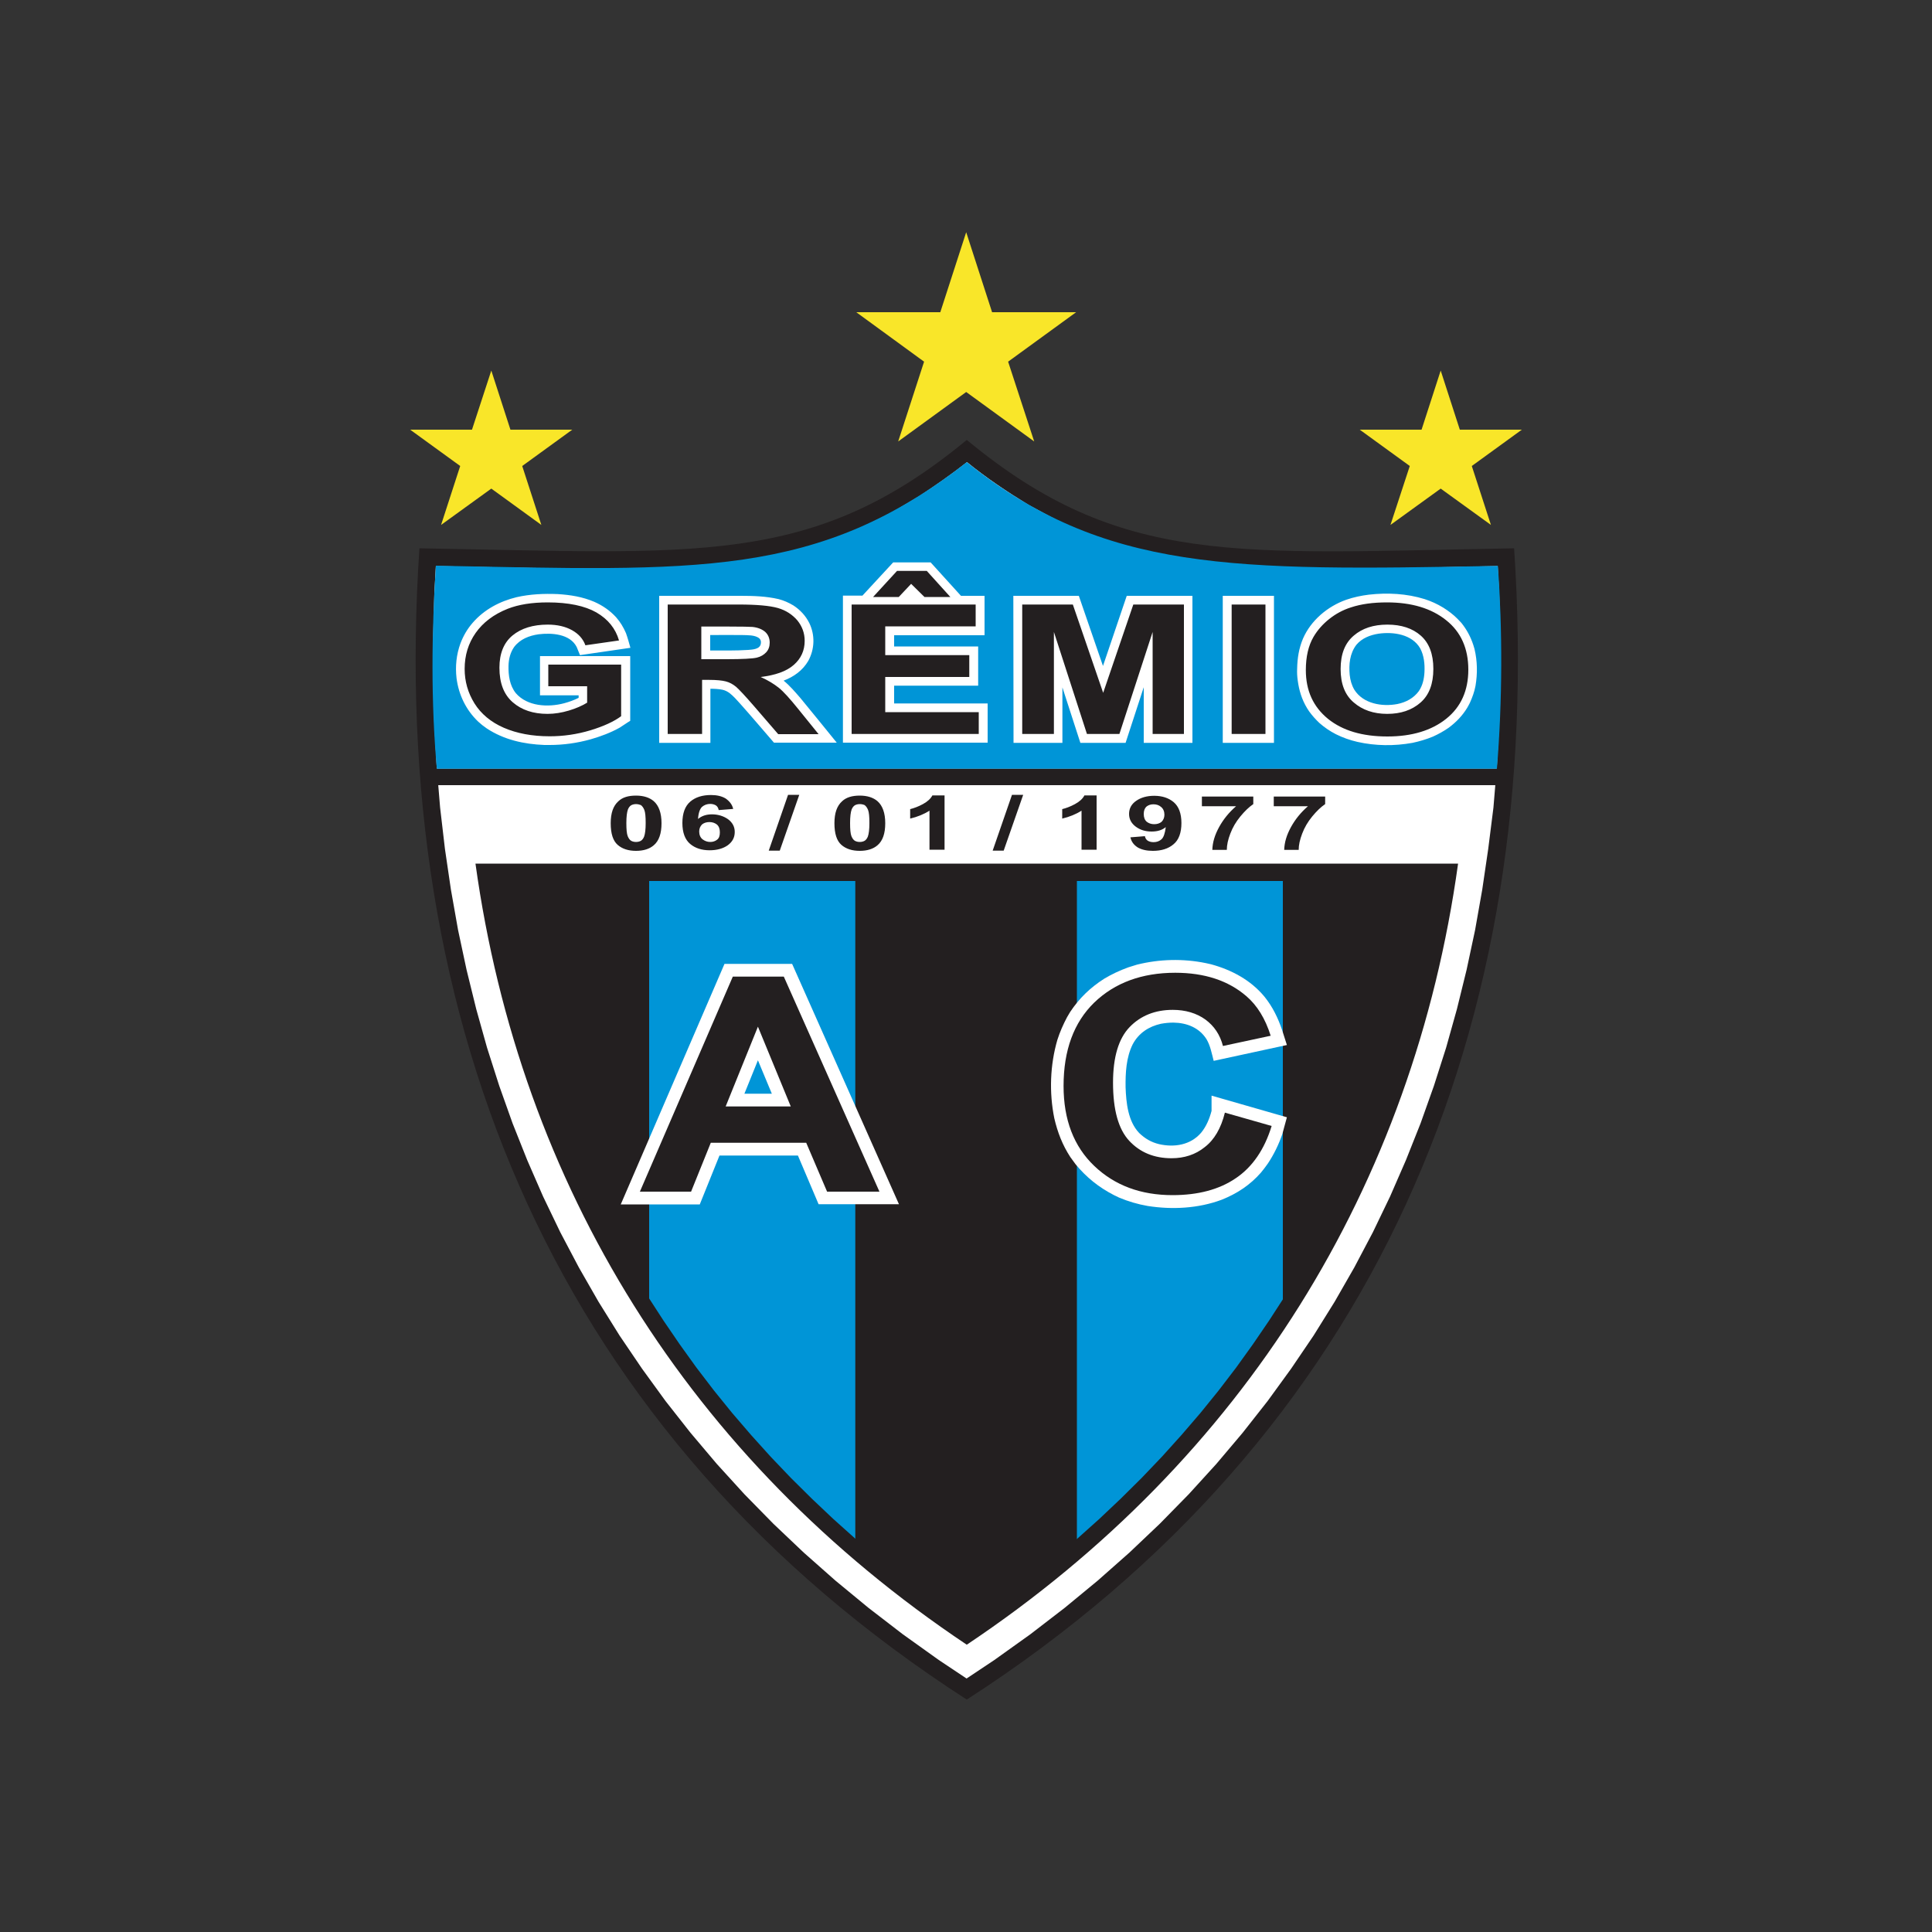
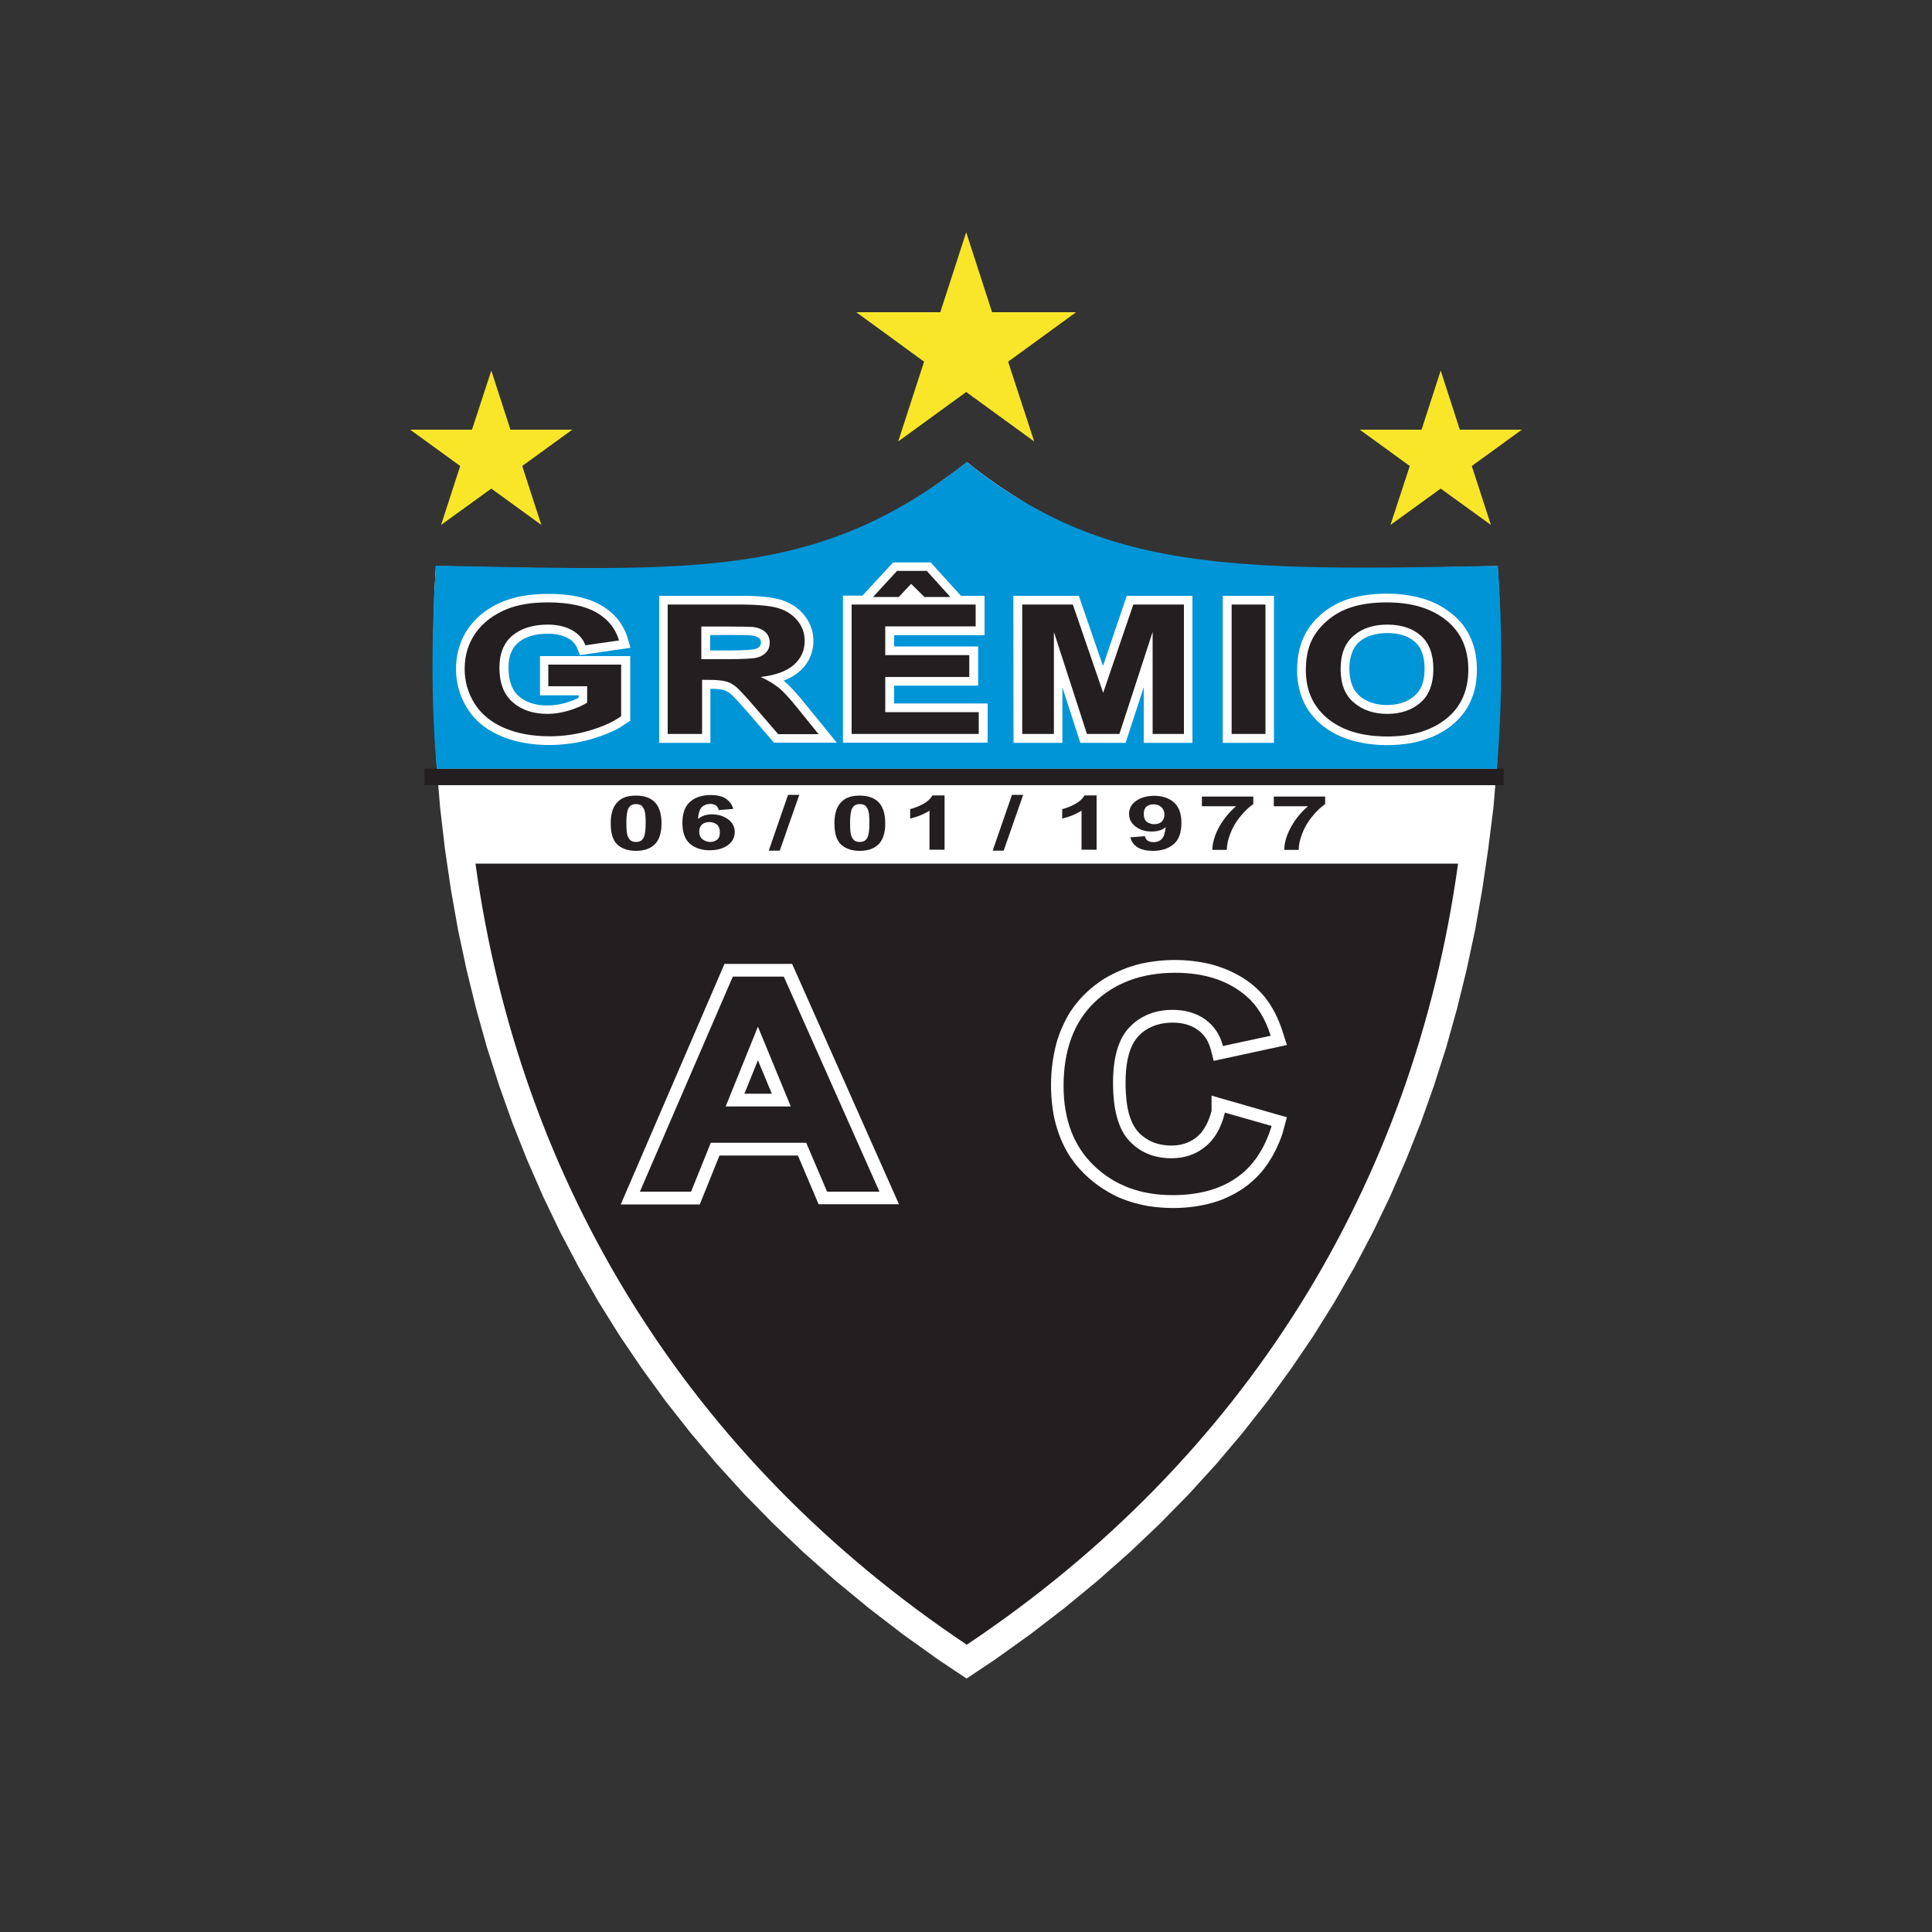
<svg xmlns="http://www.w3.org/2000/svg" version="1.1" id="katman_1" x="0px" y="0px" viewBox="0 0 1000 1000" style="enable-background:new 0 0 1000 1000;" xml:space="preserve">
  <rect x="0" y="0" width="1000" height="1000" fill="#333333" stroke="none" />
  <style type="text/css">
	.st0{fill-rule:evenodd;clip-rule:evenodd;fill:#231F20;}
	.st1{fill-rule:evenodd;clip-rule:evenodd;fill:#FFFFFF;}
	.st2{fill-rule:evenodd;clip-rule:evenodd;fill:#0095D7;}
	.st3{fill-rule:evenodd;clip-rule:evenodd;fill:#F9E629;}
</style>
  <g>
-     <path class="st0" d="M500.4,227.7c-79.9,66-139.7,58.5-283.3,56.1c-16.6,247,71.2,459.2,283.3,595.9l0,0   c212.1-136.7,299.9-348.9,283.3-595.9C640.1,286.3,580.2,293.7,500.4,227.7L500.4,227.7L500.4,227.7z" />
    <path class="st1" d="M476,256.7l-14.8,8.8l-14.9,7.4l-15,6l-15.3,4.8l-15.7,3.8l-16.3,2.8c-8.6,1.1-17.1,2-25.7,2.7l-18.2,0.9   c-38.2,1-76.3-0.2-114.5-0.9l-0.8,14.3l-0.6,22.6l0,22.4l0.6,22.1l1.2,21.9l1.8,21.7l2.5,21.4l3.1,21.1l3.7,20.9l4.4,20.6l5,20.3   l5.6,20l6.3,19.7l6.9,19.4l7.6,19.1l8.2,18.8l8.9,18.5l9.6,18.2l10.2,17.8l10.9,17.5l11.6,17.1l12.2,16.8l12.9,16.4l13.6,16.1   l14.3,15.7l15,15.3l15.7,14.9l16.4,14.5l17.1,14.1l17.8,13.7l18.6,13.3l14.4,9.6l14.4-9.6l18.6-13.3l17.8-13.7l17.1-14.1l16.4-14.5   l15.7-14.9l15-15.3l14.3-15.7l13.6-16.1l12.9-16.4l12.2-16.8l11.6-17.1l10.9-17.5l10.2-17.8l9.6-18.2l8.9-18.5l8.2-18.8l7.6-19.1   l6.9-19.4l6.3-19.7l5.6-20l5-20.3l4.4-20.6l3.7-20.9l3.1-21.1L773,418l1.8-21.7l1.2-21.9l0.6-22.1l0-22.4l-0.6-22.6l-0.8-14.3   c-41.2,0.7-82.5,2.3-123.7,0.5l-17.7-1.2c-8.4-0.9-16.8-1.9-25.1-3.2l-16-3.3l-15.5-4.3L562,276l-14.9-6.7l-14.8-8   c-11.1-6.8-21.7-13.9-31.8-22.1C492.5,245.5,484.3,251.2,476,256.7L476,256.7z" />
    <path class="st0" d="M246.1,447l254.3,0l0,0l254.3,0C731.6,613.6,644,755.3,500.4,851.3l0,0C356.8,755.3,269.2,613.6,246.1,447   L246.1,447z" />
-     <path class="st2" d="M740.8,476.3l-3.1,15l-3.4,14.9l-3.8,14.7l-4.2,14.5l-4.5,14.4l-4.9,14.2l-5.2,14l-5.6,13.8l-6,13.7l-6.3,13.5   l-6.7,13.3l-7,13.1l-7.4,12.9l-7.7,12.7l-8.1,12.5l-8.4,12.3l-8.7,12.1l-9.1,11.9l-9.4,11.6l-9.8,11.4l-10.1,11.2l-10.5,11   l-10.8,10.7l-11.1,10.5l-11.5,10.3l-11.8,10l-12.1,9.8l-12.5,9.5l-20.7,15l-21.2-15l-12.5-9.5l-12.1-9.8l-11.8-10l-11.5-10.3   l-11.1-10.5l-10.8-10.7l-10.5-11l-10.1-11.2l-9.8-11.4l-9.4-11.6l-9.1-11.9l-8.7-12.1l-8.4-12.3l-8.1-12.5l-7.7-12.7l-7.4-12.9   l-7-13.1l-6.7-13.3l-6.3-13.5l-6-13.7L289,578l-5.2-14l-4.9-14.2l-4.5-14.4l-4.2-14.5l-3.8-14.7c-3.8-16.7-7.4-33.3-9.9-50.2l235,0   v0l252.8,0L740.8,476.3L740.8,476.3z" />
    <polygon class="st0" points="219.7,397.8 778.3,397.8 778.3,406.4 219.7,406.4 219.7,397.8  " />
    <path class="st0" d="M336,450.5h-84.9c13.8,81.1,36.8,159.2,84.9,229.4V450.5L336,450.5z" />
    <path class="st0" d="M664,450.5h84.9c-13.8,81.1-36.7,159.2-84.9,229.4V450.5L664,450.5z" />
    <polygon class="st0" points="442.7,450.5 557.4,450.5 557.4,803.2 500,846.6 442.7,803.2 442.7,450.5  " />
    <path class="st1" d="M423.7,623.3L413,598.1h-40.6l-10.2,25.3h-40.9L375,498.9h35l55.3,124.4H423.7L423.7,623.3z M392.3,548.8   l-7,17.3l14.2,0L392.3,548.8L392.3,548.8z M663.7,587.1c-1.9,5.4-4.3,10.4-7.5,15.2c-1.1,1.6-2.3,3.1-3.5,4.6   c-5.7,6.5-12.4,10.9-20.4,14.1c-12.1,4.5-25.6,5.2-38.3,3.2c-5.1-0.9-9.9-2.3-14.7-4.3l-2.7-1.3c-7.8-4-14.3-9.2-19.9-16   c-0.9-1.2-1.8-2.4-2.7-3.7c-4.1-6.3-6.6-12.8-8.3-20.1c-2.7-13.3-2.2-27.6,1.6-40.6c1.3-4.1,3-7.9,5-11.7l1.6-2.7   c4.7-7.1,10.4-12.6,17.6-17.2c4-2.4,8.1-4.3,12.5-5.9c1.5-0.5,3-0.9,4.5-1.4c11.6-2.9,23.9-3.2,35.6-0.8l2.7,0.6   c10.7,2.9,20.6,8.2,27.7,16.8c4.2,5.2,7,11,9.1,17.2l2.5,7.8l-37.9,8.2c-1-3.8-1.7-7.8-3.7-11.2c-3.8-6-10.2-8.5-17.1-8.6   c-2.2,0-4.3,0.2-6.5,0.6c-6.3,1.4-11.5,4.8-14.6,10.6c-3.4,6.8-3.8,14.8-3.7,22.3c0.3,7.9,1.2,17.5,7,23.6c3,2.9,6.2,4.8,10.3,5.8   c7.9,1.8,16.3,0.5,21.8-5.9c2.7-3.3,4.3-7.2,5.4-11.3v-7.9l39,11.2L663.7,587.1L663.7,587.1z" />
    <path class="st0" d="M455.2,616.8h-27.1l-10.8-25.3h-49.4l-10.2,25.3h-26.5l48.1-111.3h26.4L455.2,616.8L455.2,616.8z M409.3,572.7   l-17-41.3l-16.7,41.3L409.3,572.7L409.3,572.7z M634,575.9l24.2,6.9c-3.7,12.1-9.9,21.2-18.5,27c-8.6,5.9-19.6,8.8-32.8,8.8   c-16.4,0-29.9-5-40.5-15.1c-10.6-10.1-15.9-23.9-15.9-41.4c0-18.5,5.3-32.9,15.9-43.2c10.6-10.2,24.6-15.4,41.9-15.4   c15.1,0,27.4,4,36.8,12.1c5.6,4.8,9.8,11.6,12.6,20.5l-24.7,5.3c-1.5-5.8-4.5-10.3-9.1-13.7c-4.6-3.3-10.3-5-16.9-5   c-9.1,0-16.6,3-22.3,8.9c-5.7,5.9-8.6,15.5-8.6,28.8c0,14.1,2.8,24.1,8.4,30.1c5.6,6,12.9,9,21.9,9c6.6,0,12.4-1.9,17.1-5.7   C628.5,590,632,584,634,575.9L634,575.9L634,575.9z" />
    <path class="st2" d="M500.4,239.2c-77.2,60.3-139.6,56.2-274.8,53.6c-2.2,35-2.6,70.1,0.5,105.1h274.3l0,0h274.4   c2.9-35.8,2.9-71.6,0.5-105C637.5,295.5,571.6,296.2,500.4,239.2L500.4,239.2L500.4,239.2z" />
    <path class="st1" d="M446.3,308.4l16-17.3h19.4l15.7,17.3h12.2v20.4h-46.8v5.8h43.5v20.3h-43.5v9.2h48.4v20.3h-74.9l0-76.1H446.3   L446.3,308.4z M320.8,376.6c-4.8,2.7-10,4.6-15.2,6.1c-6.9,1.9-13.9,2.9-21.1,2.9c-0.9,0-1.8,0-2.7,0c-10.6-0.4-21-2.7-29.9-8.6   c-1.6-1.1-3-2.2-4.4-3.5c-6.3-6-10.1-13.9-11.2-22.5c-0.7-6.1-0.1-12.1,2-17.9c1.5-4,3.6-7.6,6.4-10.8c5.9-6.8,14-11.1,22.7-13.2   c7-1.6,14.2-1.9,21.3-1.6c6.5,0.4,12.8,1.4,18.9,4c4.3,1.9,8.1,4.5,11.3,8c2.2,2.5,3.8,5.2,5.1,8.2c0.9,2.5,1.6,5.1,2.3,7.6   l-26.1,3.8l-1.7-4.2c-3.5-6.9-13.1-7.4-19.7-6.6c-4.9,0.7-9.6,2.5-12.7,6.6c-2,2.9-2.8,6.2-2.9,9.7c-0.1,5,0.6,10.2,3.8,14.2   c6,6.9,16.7,7.4,25,5.2c2.6-0.7,5.1-1.6,7.5-2.8v-1.3l-20,0v-20.3h46.7v33.5C324.3,374.2,322.6,375.5,320.8,376.6L320.8,376.6z    M410.7,313.4c3.5,2.3,6.3,5.3,8.2,9.1c3,6.2,2.8,13.4-0.5,19.5c-2.9,5-7.5,8.3-12.8,10.3c3.2,2.6,5.9,5.8,8.6,8.9   c6.4,7.7,12.6,15.5,18.9,23.2h-32.5c-5.9-6.8-11.7-13.7-17.7-20.4c-1.6-1.8-3.3-3.7-5.2-5.2c-1.2-0.9-2.4-1.5-3.8-1.8   c-2-0.4-4.1-0.5-6.2-0.5v28h-26.5l0-76.1l42.2,0c6.5,0,13.2,0.2,19.6,1.7C405.7,310.8,408.2,311.9,410.7,313.4L410.7,313.4z    M377.5,336.7c3.3,0,6.5-0.1,9.8-0.3c2.2-0.2,6-0.3,6.5-3.2c0.2-1.2,0-2.1-0.9-2.9c-2.3-1.7-5.9-1.5-8.6-1.6   c-5.6-0.1-11.2,0-16.7,0v8C370.9,336.7,374.2,336.7,377.5,336.7L377.5,336.7z M524.5,308.4h33.9l12.5,36.3l12.3-36.3h34v76.1H592   v-28.8l-9.4,28.8h-23.4l-9.3-28.7v28.7h-25.3L524.5,308.4L524.5,308.4z M632.9,308.4h26.5v76.1h-26.5V308.4L632.9,308.4z    M671.4,346.1c0.1-5.4,0.9-10.5,3-15.5c4.1-9.5,12.8-16.8,22.5-20.2c3.8-1.3,7.6-2.1,11.6-2.6c9.6-1.1,19.6-0.6,28.9,2.3   c3.4,1.1,6.5,2.5,9.6,4.4c2.7,1.7,5.1,3.5,7.3,5.7c0.7,0.7,1.4,1.5,2.1,2.2c2.8,3.5,4.8,7.2,6.2,11.5l0.6,2   c1.5,6.3,1.6,12.8,0.5,19.2c-0.6,3.1-1.6,5.8-2.9,8.7c-0.5,0.9-0.9,1.8-1.4,2.6c-2.6,4.2-5.7,7.4-9.6,10.3   c-2.6,1.8-5.3,3.3-8.2,4.6c-3.4,1.4-6.8,2.4-10.5,3.2c-9.4,1.7-19.2,1.6-28.5-0.5c-3.9-0.9-7.6-2.2-11.2-4   c-3.1-1.6-5.9-3.5-8.5-5.8c-2-1.9-3.7-3.8-5.3-6l-1.1-1.7c-2.7-4.5-4.1-9.1-4.8-14.3C671.4,350.1,671.3,348.1,671.4,346.1   L671.4,346.1z M698.6,349.3c0.3,2.8,1,5.3,2.4,7.7c4.6,7.3,14.4,8.9,22.3,7.4c4.4-0.9,8.4-3,11.1-6.7c2-3,2.7-6.3,2.9-9.8   c0.2-4.2-0.2-8.5-2.2-12.3c-4.2-7.3-13.9-8.7-21.6-7.6c-4.4,0.7-8.5,2.3-11.4,5.7C698.6,338.2,698.1,344,698.6,349.3L698.6,349.3z" />
    <path class="st0" d="M283.8,355.2V344h37.7v26.7c-3.6,2.7-9,5.2-15.9,7.3c-7,2.1-14,3.1-21.1,3.1c-9.1,0-17-1.5-23.7-4.4   c-6.7-2.9-11.8-7.2-15.2-12.6c-3.4-5.5-5.1-11.4-5.1-17.9c0-7,1.9-13.2,5.7-18.6c3.8-5.4,9.3-9.6,16.6-12.5   c5.6-2.2,12.5-3.3,20.7-3.3c10.8,0,19.2,1.8,25.2,5.2c6,3.5,9.9,8.3,11.7,14.5l-17.4,2.5c-1.2-3.3-3.5-5.9-6.9-7.8   c-3.4-1.9-7.6-2.9-12.6-2.9c-7.6,0-13.7,1.9-18.2,5.6c-4.5,3.7-6.8,9.3-6.8,16.7c0,8,2.3,13.9,6.9,17.9c4.6,4,10.6,6,18,6   c3.6,0,7.3-0.6,11-1.7c3.7-1.1,6.9-2.5,9.5-4.1v-8.5L283.8,355.2L283.8,355.2z M345.6,379.9l0-67h36.8c9.2,0,16,0.6,20.2,1.8   c4.2,1.2,7.5,3.4,10.1,6.4c2.5,3.1,3.8,6.6,3.8,10.6c0,5-1.9,9.2-5.7,12.5c-3.8,3.3-9.5,5.3-17.1,6.2c3.8,1.7,6.9,3.6,9.4,5.6   c2.5,2,5.8,5.7,10,10.9l10.6,13.1h-20.9l-12.6-14.6c-4.5-5.2-7.6-8.5-9.2-9.9c-1.7-1.4-3.4-2.3-5.3-2.8c-1.9-0.5-4.8-0.8-8.8-0.8   h-3.5v28H345.6L345.6,379.9z M363.1,341.2l12.9,0c8.4,0,13.6-0.3,15.7-0.8c2.1-0.5,3.7-1.5,4.9-2.8c1.2-1.3,1.8-3,1.8-5   c0-2.2-0.8-4.1-2.3-5.5c-1.6-1.4-3.8-2.3-6.6-2.6c-1.4-0.1-5.7-0.2-12.8-0.2h-13.7V341.2L363.1,341.2z M440.8,379.9l0-67H505v11.3   h-46.8v14.9h43.5v11.3h-43.5v18.2h48.4v11.3H440.8L440.8,379.9z M451.9,309l12.4-13.5h15.4l12.2,13.5h-13.4l-6.9-6.8l-6.4,6.8   L451.9,309L451.9,309z M529.1,379.9l0-67h26.2l15.7,45.7l15.6-45.7h26.2v67h-16.2v-52.8l-17.2,52.8h-16.8l-17.1-52.8v52.8H529.1   L529.1,379.9z M637.5,379.9v-67h17.5v67H637.5L637.5,379.9z M675.9,346.8c0-6.8,1.3-12.6,4-17.2c2-3.4,4.7-6.5,8.1-9.2   c3.4-2.7,7.1-4.7,11.2-6c5.4-1.8,11.6-2.6,18.7-2.6c12.8,0,23,3.1,30.6,9.2c7.7,6.1,11.5,14.7,11.5,25.6c0,10.8-3.8,19.3-11.4,25.4   c-7.6,6.1-17.8,9.2-30.5,9.2c-12.9,0-23.1-3-30.7-9.1C679.7,365.8,675.9,357.5,675.9,346.8L675.9,346.8z M693.9,346.3   c0,7.6,2.2,13.4,6.8,17.3c4.5,3.9,10.3,5.9,17.3,5.9c7,0,12.7-1.9,17.2-5.8c4.5-3.9,6.7-9.7,6.7-17.5c0-7.7-2.2-13.4-6.5-17.2   c-4.3-3.8-10.1-5.7-17.3-5.7c-7.2,0-13,1.9-17.4,5.7C696.1,332.9,693.9,338.6,693.9,346.3L693.9,346.3L693.9,346.3z" />
    <polygon class="st3" points="443.2,161.6 486.7,161.6 500.1,120.2 513.5,161.6 557,161.6 521.8,187.2 535.3,228.5 500.1,202.9    464.9,228.5 478.3,187.2 443.2,161.6  " />
    <polygon class="st3" points="212.3,222.4 244.3,222.4 254.3,191.8 264.2,222.4 296.2,222.4 270.3,241.2 280.2,271.7 254.3,252.9    228.3,271.7 238.2,241.2 212.3,222.4  " />
    <polygon class="st3" points="703.8,222.4 735.8,222.4 745.7,191.8 755.6,222.4 787.7,222.4 761.8,241.2 771.7,271.7 745.7,252.9    719.7,271.7 729.7,241.2 703.8,222.4  " />
    <path class="st0" d="M329.2,411.8c3.9,0,7,1,9.2,2.9c2.6,2.3,4,6.1,4,11.4c0,5.3-1.3,9.1-4,11.4c-2.2,1.9-5.3,2.9-9.2,2.9   c-3.9,0-7.1-1-9.5-3.1c-2.4-2.1-3.6-5.8-3.6-11.2c0-5.3,1.3-9,4-11.4C322.2,412.7,325.2,411.8,329.2,411.8L329.2,411.8z    M329.2,416.2c-0.9,0-1.8,0.2-2.5,0.6c-0.7,0.4-1.3,1.2-1.7,2.2c-0.5,1.4-0.8,3.7-0.8,7c0,3.3,0.2,5.5,0.7,6.8   c0.5,1.2,1.1,2,1.8,2.4c0.7,0.4,1.6,0.6,2.5,0.6c0.9,0,1.8-0.2,2.5-0.6c0.7-0.4,1.3-1.2,1.7-2.2c0.5-1.4,0.8-3.7,0.8-7   c0-3.3-0.2-5.5-0.7-6.8c-0.5-1.2-1.1-2-1.8-2.5C330.9,416.4,330.1,416.2,329.2,416.2L329.2,416.2L329.2,416.2z M379.5,418.7   l-7.5,0.6c-0.2-1.1-0.7-1.9-1.4-2.4c-0.8-0.5-1.8-0.8-3-0.8c-1.6,0-3,0.5-4.2,1.5c-1.1,1-1.9,3.1-2.1,6.3c1.9-1.6,4.3-2.4,7.2-2.4   c3.2,0,6,0.9,8.3,2.5c2.3,1.7,3.5,3.9,3.5,6.6c0,2.9-1.2,5.1-3.6,6.9c-2.4,1.7-5.6,2.6-9.4,2.6c-4.1,0-7.5-1.1-10.1-3.3   c-2.6-2.2-4-5.8-4-10.8c0-5.1,1.4-8.8,4.1-11.1c2.7-2.3,6.3-3.4,10.7-3.4c3.1,0,5.6,0.6,7.6,1.8C377.7,414.8,379,416.5,379.5,418.7   L379.5,418.7L379.5,418.7z M361.9,430.4c0,1.7,0.6,3.1,1.7,4c1.2,0.9,2.5,1.4,4,1.4c1.4,0,2.6-0.4,3.6-1.2c1-0.8,1.4-2,1.4-3.8   c0-1.8-0.5-3.1-1.5-4c-1-0.8-2.3-1.3-3.9-1.3c-1.5,0-2.8,0.4-3.8,1.2C362.4,427.7,361.9,428.9,361.9,430.4L361.9,430.4L361.9,430.4   z M397.9,440.3l10-28.9h5.8l-10.1,28.9L397.9,440.3L397.9,440.3z M445,411.8c3.9,0,7,1,9.2,2.9c2.6,2.3,4,6.1,4,11.4   c0,5.3-1.3,9.1-4,11.4c-2.2,1.9-5.3,2.9-9.2,2.9c-3.9,0-7.1-1-9.5-3.1c-2.4-2.1-3.6-5.8-3.6-11.2c0-5.3,1.3-9,4-11.4   C438,412.7,441.1,411.8,445,411.8L445,411.8z M445,416.2c-0.9,0-1.8,0.2-2.5,0.6c-0.7,0.4-1.3,1.2-1.7,2.2c-0.5,1.4-0.8,3.7-0.8,7   c0,3.3,0.2,5.5,0.7,6.8c0.5,1.2,1.1,2,1.8,2.4c0.7,0.4,1.6,0.6,2.5,0.6c0.9,0,1.8-0.2,2.5-0.6c0.7-0.4,1.3-1.2,1.7-2.2   c0.5-1.4,0.8-3.7,0.8-7c0-3.3-0.2-5.5-0.7-6.8c-0.5-1.2-1.1-2-1.8-2.5C446.8,416.4,446,416.2,445,416.2L445,416.2L445,416.2z    M488.9,439.8h-7.8v-20.2c-2.8,1.8-6.2,3.2-10,4.1v-4.9c2-0.5,4.2-1.3,6.6-2.6c2.4-1.3,4-2.8,4.9-4.5h6.3V439.8L488.9,439.8z    M513.8,440.3l10-28.9h5.8l-10.1,28.9L513.8,440.3L513.8,440.3z M567.6,439.8h-7.8v-20.2c-2.8,1.8-6.2,3.2-10,4.1v-4.9   c2-0.5,4.2-1.3,6.6-2.6c2.4-1.3,4-2.8,4.9-4.5h6.3V439.8L567.6,439.8z M585.1,433.4l7.5-0.6c0.2,1.1,0.7,1.8,1.4,2.3   c0.8,0.5,1.8,0.8,3.1,0.8c1.6,0,3-0.5,4.1-1.5c1.1-1,1.8-3.1,2.2-6.3c-1.9,1.6-4.4,2.3-7.3,2.3c-3.2,0-5.9-0.8-8.2-2.5   c-2.3-1.7-3.5-3.9-3.5-6.6c0-2.8,1.2-5.1,3.7-6.8c2.4-1.7,5.6-2.6,9.3-2.6c4.1,0,7.5,1.1,10.1,3.3c2.6,2.2,4,5.8,4,10.8   c0,5.1-1.4,8.8-4.1,11c-2.7,2.3-6.3,3.4-10.7,3.4c-3.2,0-5.7-0.6-7.7-1.7C586.9,437.4,585.6,435.7,585.1,433.4L585.1,433.4   L585.1,433.4z M602.7,421.7c0-1.7-0.6-3.1-1.7-4c-1.1-1-2.5-1.4-4-1.4c-1.4,0-2.6,0.4-3.6,1.2c-0.9,0.8-1.4,2.1-1.4,3.8   c0,1.8,0.5,3.1,1.5,4c1,0.8,2.3,1.3,3.9,1.3c1.5,0,2.8-0.4,3.8-1.2C602.1,424.5,602.7,423.3,602.7,421.7L602.7,421.7L602.7,421.7z    M622.1,417.3l0-5h26.6v3.9c-2.2,1.5-4.4,3.6-6.7,6.4c-2.3,2.8-4,5.7-5.2,8.9c-1.2,3.1-1.8,5.9-1.8,8.4h-7.5   c0.1-3.9,1.3-7.8,3.5-11.8c2.2-4,5.1-7.6,8.8-10.8L622.1,417.3L622.1,417.3z M659.3,417.3l0-5h26.6v3.9c-2.2,1.5-4.4,3.6-6.7,6.4   c-2.3,2.8-4,5.7-5.2,8.9c-1.2,3.1-1.8,5.9-1.8,8.4h-7.5c0.1-3.9,1.3-7.8,3.5-11.8c2.2-4,5.1-7.6,8.8-10.8L659.3,417.3L659.3,417.3z   " />
  </g>
</svg>